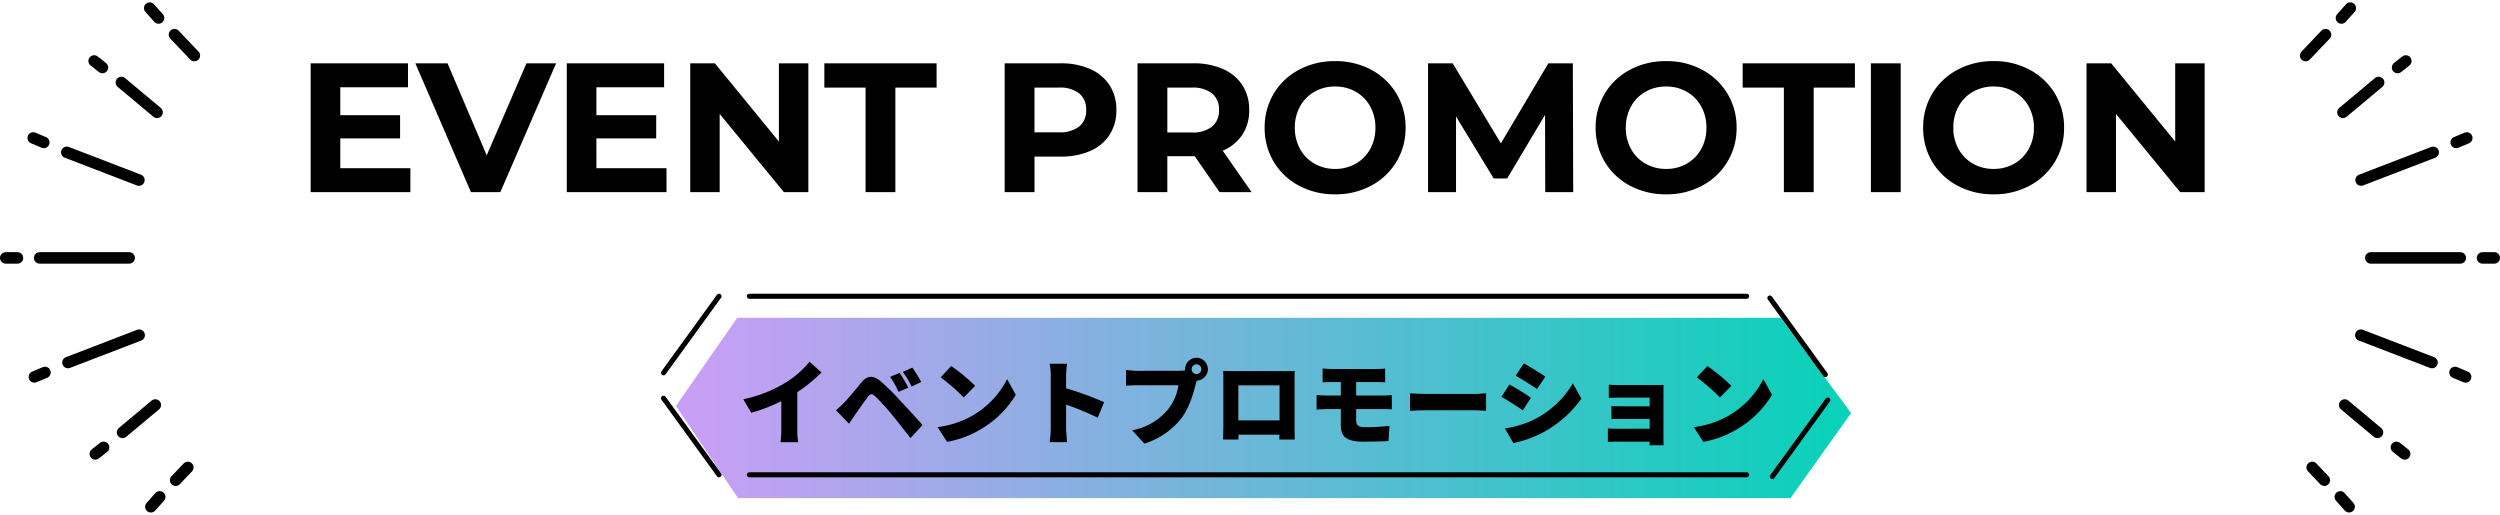
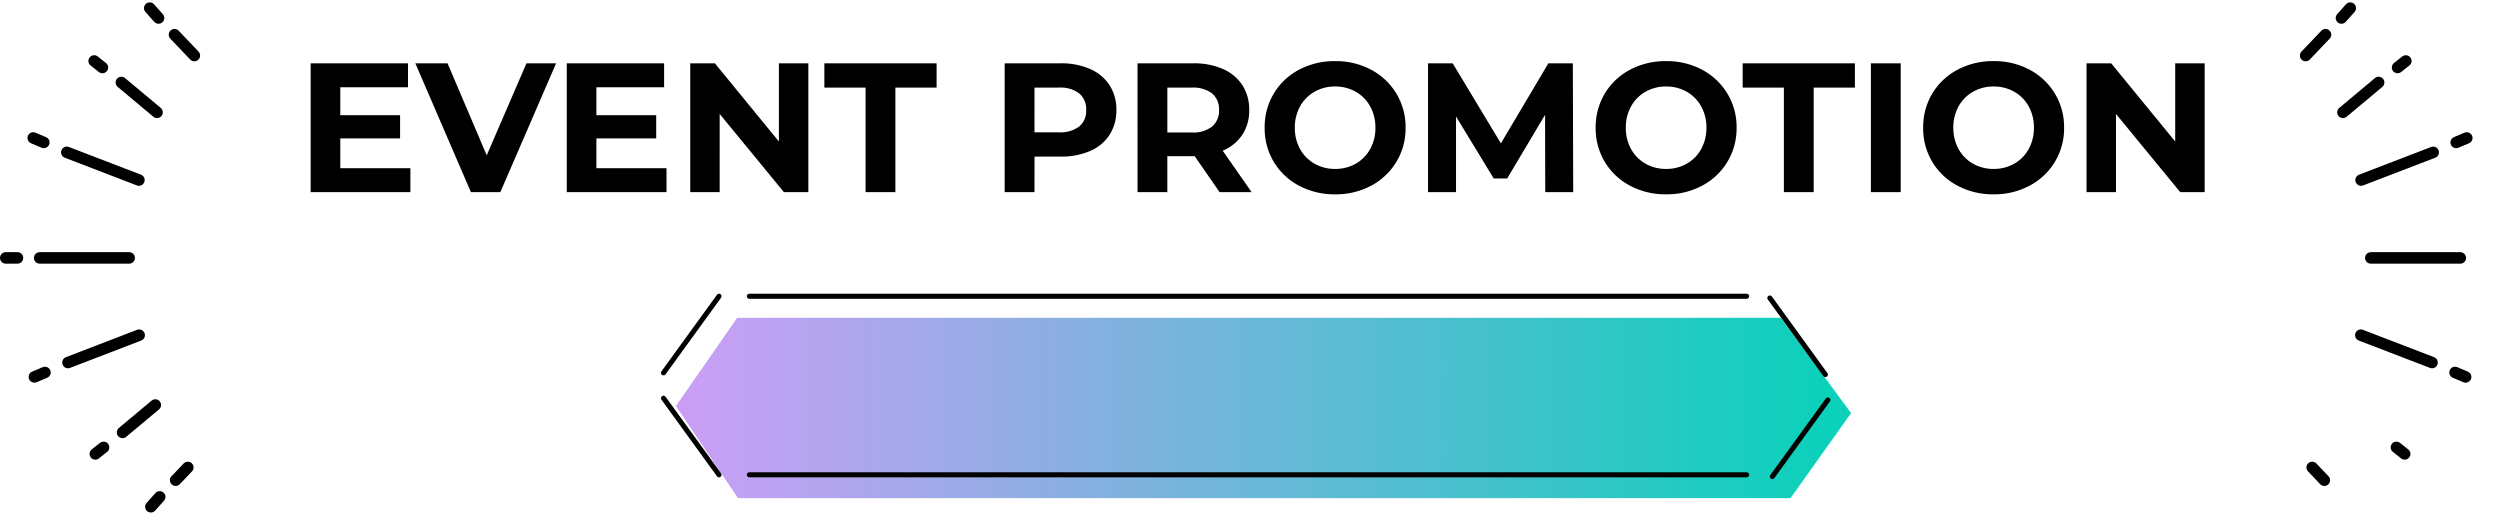
<svg xmlns="http://www.w3.org/2000/svg" width="652.206" height="134.323" viewBox="0 0 652.206 134.323">
  <defs>
    <linearGradient id="a" y1="0.5" x2="0.982" y2="0.5" gradientUnits="objectBoundingBox">
      <stop offset="0" stop-color="#cb9ef6" />
      <stop offset="1" stop-color="#0bd1ba" />
    </linearGradient>
  </defs>
  <g transform="translate(-633.898 -989.882)">
    <g transform="translate(410.561 1527.293) rotate(-90)">
      <g transform="translate(405.207 224.837)">
        <line y2="23.352" transform="translate(64.921 8.85)" fill="none" stroke="#000" stroke-linecap="round" stroke-linejoin="round" stroke-width="3" />
        <line x1="7.139" y1="18.573" transform="translate(37.625 16.232)" fill="none" stroke="#000" stroke-linecap="round" stroke-linejoin="round" stroke-width="3" />
        <line x1="7.145" y1="8.55" transform="translate(19.401 30.465)" fill="none" stroke="#000" stroke-linecap="round" stroke-linejoin="round" stroke-width="3" />
        <line x1="3.329" y1="3.171" transform="translate(6.93 44.324)" fill="none" stroke="#000" stroke-linecap="round" stroke-linejoin="round" stroke-width="3" />
        <line x1="1.16" y1="2.763" transform="translate(33.875 7.469)" fill="none" stroke="#000" stroke-linecap="round" stroke-linejoin="round" stroke-width="3" />
        <line y2="3.062" transform="translate(64.921)" fill="none" stroke="#000" stroke-linecap="round" stroke-linejoin="round" stroke-width="3" />
        <line x1="1.706" y1="2.158" transform="translate(13.789 23.368)" fill="none" stroke="#000" stroke-linecap="round" stroke-linejoin="round" stroke-width="3" />
        <line x1="2.577" y1="2.301" transform="translate(0 37.865)" fill="none" stroke="#000" stroke-linecap="round" stroke-linejoin="round" stroke-width="3" />
        <line y1="18.812" x2="7.231" transform="translate(85.23 15.928)" fill="none" stroke="#000" stroke-linecap="round" stroke-linejoin="round" stroke-width="3" />
        <line y1="9.316" x2="7.784" transform="translate(102.901 30.161)" fill="none" stroke="#000" stroke-linecap="round" stroke-linejoin="round" stroke-width="3" />
        <line y1="5.186" x2="5.445" transform="translate(117.712 44.02)" fill="none" stroke="#000" stroke-linecap="round" stroke-linejoin="round" stroke-width="3" />
        <line y1="2.763" x2="1.16" transform="translate(95.051 7.165)" fill="none" stroke="#000" stroke-linecap="round" stroke-linejoin="round" stroke-width="3" />
        <line y1="2.158" x2="1.706" transform="translate(114.591 23.064)" fill="none" stroke="#000" stroke-linecap="round" stroke-linejoin="round" stroke-width="3" />
        <line y1="2.301" x2="2.578" transform="translate(127.509 37.561)" fill="none" stroke="#000" stroke-linecap="round" stroke-linejoin="round" stroke-width="3" />
      </g>
    </g>
    <g transform="translate(1235.398 1122.086) rotate(-90)">
      <g transform="translate(0 0)">
        <line y1="23.351" transform="translate(64.921 17.004)" fill="none" stroke="#000" stroke-linecap="round" stroke-linejoin="round" stroke-width="3" />
        <line x1="7.139" y2="18.572" transform="translate(37.625 14.401)" fill="none" stroke="#000" stroke-linecap="round" stroke-linejoin="round" stroke-width="3" />
-         <line x1="7.145" y2="8.55" transform="translate(19.401 10.19)" fill="none" stroke="#000" stroke-linecap="round" stroke-linejoin="round" stroke-width="3" />
        <line x1="3.329" y2="3.171" transform="translate(6.93 1.711)" fill="none" stroke="#000" stroke-linecap="round" stroke-linejoin="round" stroke-width="3" />
        <line x1="1.16" y2="2.763" transform="translate(33.875 38.974)" fill="none" stroke="#000" stroke-linecap="round" stroke-linejoin="round" stroke-width="3" />
-         <line y1="3.062" transform="translate(64.921 46.143)" fill="none" stroke="#000" stroke-linecap="round" stroke-linejoin="round" stroke-width="3" />
        <line x1="1.706" y2="2.157" transform="translate(13.789 23.68)" fill="none" stroke="#000" stroke-linecap="round" stroke-linejoin="round" stroke-width="3" />
-         <line x1="2.577" y2="2.301" transform="translate(0 9.04)" fill="none" stroke="#000" stroke-linecap="round" stroke-linejoin="round" stroke-width="3" />
        <line x2="7.231" y2="18.812" transform="translate(85.229 14.465)" fill="none" stroke="#000" stroke-linecap="round" stroke-linejoin="round" stroke-width="3" />
        <line x2="7.784" y2="9.316" transform="translate(102.9 9.729)" fill="none" stroke="#000" stroke-linecap="round" stroke-linejoin="round" stroke-width="3" />
        <line x2="5.445" y2="5.186" transform="translate(117.711 0)" fill="none" stroke="#000" stroke-linecap="round" stroke-linejoin="round" stroke-width="3" />
        <line x2="1.16" y2="2.763" transform="translate(95.05 39.278)" fill="none" stroke="#000" stroke-linecap="round" stroke-linejoin="round" stroke-width="3" />
        <line x2="1.706" y2="2.157" transform="translate(114.591 23.984)" fill="none" stroke="#000" stroke-linecap="round" stroke-linejoin="round" stroke-width="3" />
        <line x2="2.578" y2="2.301" transform="translate(127.508 9.343)" fill="none" stroke="#000" stroke-linecap="round" stroke-linejoin="round" stroke-width="3" />
      </g>
    </g>
    <g transform="translate(0 2.084)">
      <path d="M-221.04-6.24V0h-26.016V-33.6h25.392v6.24h-17.664v7.3h15.6v6.048h-15.6V-6.24Zm38.016-27.36L-197.568,0h-7.68l-14.5-33.6h8.4l10.224,24,10.368-24Zm28.8,27.36V0H-180.24V-33.6h25.392v6.24h-17.664v7.3h15.6v6.048h-15.6V-6.24Zm37.008-27.36V0H-123.6l-16.752-20.4V0h-7.68V-33.6h6.432l16.7,20.4V-33.6Zm14.928,6.336H-113.04V-33.6h29.28v6.336H-94.512V0h-7.776ZM-51.456-33.6A18.666,18.666,0,0,1-43.7-32.112a11.517,11.517,0,0,1,5.064,4.224,11.636,11.636,0,0,1,1.776,6.48,11.667,11.667,0,0,1-1.776,6.456A11.311,11.311,0,0,1-43.7-10.728a18.932,18.932,0,0,1-7.752,1.464h-6.768V0H-66V-33.6Zm-.432,18a8.166,8.166,0,0,0,5.328-1.512,5.266,5.266,0,0,0,1.824-4.3,5.322,5.322,0,0,0-1.824-4.344,8.166,8.166,0,0,0-5.328-1.512h-6.336V-15.6ZM-9.936,0l-6.48-9.36h-7.152V0h-7.776V-33.6H-16.8a18.666,18.666,0,0,1,7.752,1.488,11.517,11.517,0,0,1,5.064,4.224,11.636,11.636,0,0,1,1.776,6.48,11.4,11.4,0,0,1-1.8,6.456A11.409,11.409,0,0,1-9.12-10.8L-1.584,0Zm-.144-21.408A5.322,5.322,0,0,0-11.9-25.752a8.166,8.166,0,0,0-5.328-1.512h-6.336v11.712h6.336A8.076,8.076,0,0,0-11.9-17.088,5.337,5.337,0,0,0-10.08-21.408ZM20.208.576A19.612,19.612,0,0,1,10.776-1.68,16.744,16.744,0,0,1,4.2-7.9a16.97,16.97,0,0,1-2.376-8.9A16.97,16.97,0,0,1,4.2-25.7a16.744,16.744,0,0,1,6.576-6.216,19.612,19.612,0,0,1,9.432-2.256,19.472,19.472,0,0,1,9.408,2.256A16.961,16.961,0,0,1,36.192-25.7a16.84,16.84,0,0,1,2.4,8.9,16.84,16.84,0,0,1-2.4,8.9A16.961,16.961,0,0,1,29.616-1.68,19.472,19.472,0,0,1,20.208.576Zm0-6.624a10.662,10.662,0,0,0,5.376-1.368,9.817,9.817,0,0,0,3.768-3.816A11.218,11.218,0,0,0,30.72-16.8a11.218,11.218,0,0,0-1.368-5.568,9.817,9.817,0,0,0-3.768-3.816,10.662,10.662,0,0,0-5.376-1.368,10.662,10.662,0,0,0-5.376,1.368,9.817,9.817,0,0,0-3.768,3.816A11.218,11.218,0,0,0,9.7-16.8a11.218,11.218,0,0,0,1.368,5.568,9.817,9.817,0,0,0,3.768,3.816A10.662,10.662,0,0,0,20.208-6.048ZM75.024,0l-.048-20.16L65.088-3.552h-3.5l-9.84-16.176V0h-7.3V-33.6H50.88L63.456-12.72,75.84-33.6h6.384L82.32,0ZM106.56.576A19.612,19.612,0,0,1,97.128-1.68,16.744,16.744,0,0,1,90.552-7.9a16.97,16.97,0,0,1-2.376-8.9,16.97,16.97,0,0,1,2.376-8.9,16.744,16.744,0,0,1,6.576-6.216,19.612,19.612,0,0,1,9.432-2.256,19.473,19.473,0,0,1,9.408,2.256,16.961,16.961,0,0,1,6.576,6.216,16.84,16.84,0,0,1,2.4,8.9,16.84,16.84,0,0,1-2.4,8.9,16.961,16.961,0,0,1-6.576,6.216A19.473,19.473,0,0,1,106.56.576Zm0-6.624a10.662,10.662,0,0,0,5.376-1.368,9.817,9.817,0,0,0,3.768-3.816,11.218,11.218,0,0,0,1.368-5.568,11.218,11.218,0,0,0-1.368-5.568,9.817,9.817,0,0,0-3.768-3.816,10.662,10.662,0,0,0-5.376-1.368,10.662,10.662,0,0,0-5.376,1.368,9.817,9.817,0,0,0-3.768,3.816A11.218,11.218,0,0,0,96.048-16.8a11.218,11.218,0,0,0,1.368,5.568,9.817,9.817,0,0,0,3.768,3.816A10.662,10.662,0,0,0,106.56-6.048Zm30.72-21.216H126.528V-33.6h29.28v6.336H145.056V0H137.28Zm22.7-6.336h7.776V0h-7.776ZM192,.576a19.612,19.612,0,0,1-9.432-2.256A16.744,16.744,0,0,1,175.992-7.9a16.97,16.97,0,0,1-2.376-8.9,16.97,16.97,0,0,1,2.376-8.9,16.744,16.744,0,0,1,6.576-6.216A19.612,19.612,0,0,1,192-34.176a19.472,19.472,0,0,1,9.408,2.256,16.961,16.961,0,0,1,6.576,6.216,16.84,16.84,0,0,1,2.4,8.9,16.84,16.84,0,0,1-2.4,8.9,16.961,16.961,0,0,1-6.576,6.216A19.472,19.472,0,0,1,192,.576Zm0-6.624a10.662,10.662,0,0,0,5.376-1.368,9.817,9.817,0,0,0,3.768-3.816,11.218,11.218,0,0,0,1.368-5.568,11.218,11.218,0,0,0-1.368-5.568,9.817,9.817,0,0,0-3.768-3.816A10.662,10.662,0,0,0,192-27.552a10.662,10.662,0,0,0-5.376,1.368,9.817,9.817,0,0,0-3.768,3.816,11.218,11.218,0,0,0-1.368,5.568,11.218,11.218,0,0,0,1.368,5.568,9.817,9.817,0,0,0,3.768,3.816A10.662,10.662,0,0,0,192-6.048ZM247.056-33.6V0h-6.384L223.92-20.4V0h-7.68V-33.6h6.432l16.7,20.4V-33.6Z" transform="translate(962 1037.916)" />
      <g transform="translate(1 -301.938)">
        <g transform="translate(367.305 1189.891)">
          <path d="M456.459,180.207l-16,23.015,16.2,24.027H731.249l15.8-22.176-18.339-24.866Z" transform="translate(1.462 2.543)" fill="url(#a)" />
          <g transform="translate(438.695 177.129)">
            <line x2="260.163" transform="translate(22.396)" fill="none" stroke="#000" stroke-linecap="round" stroke-linejoin="round" stroke-width="1.318" />
            <line x2="260.163" transform="translate(22.396 46.583)" fill="none" stroke="#000" stroke-linecap="round" stroke-linejoin="round" stroke-width="1.318" />
            <line x1="14.479" y2="19.976" fill="none" stroke="#000" stroke-linecap="round" stroke-linejoin="round" stroke-width="1.318" />
            <line x2="14.479" y2="19.976" transform="translate(0 26.607)" fill="none" stroke="#000" stroke-linecap="round" stroke-linejoin="round" stroke-width="1.318" />
            <line x2="14.479" y2="19.976" transform="translate(288.622 0.459)" fill="none" stroke="#000" stroke-linecap="round" stroke-linejoin="round" stroke-width="1.318" />
            <line x1="14.479" y2="19.976" transform="translate(289.269 27.066)" fill="none" stroke="#000" stroke-linecap="round" stroke-linejoin="round" stroke-width="1.318" />
          </g>
        </g>
-         <path d="M-120.1-11.808a40.961,40.961,0,0,0,6.312-5.136l-3.12-2.808a24.909,24.909,0,0,1-6.264,5.472,35.285,35.285,0,0,1-11.016,4.32l2.064,3.528a43.819,43.819,0,0,0,7.848-3.024v7.224a32.4,32.4,0,0,1-.192,3.48h4.608a17.923,17.923,0,0,1-.24-3.48Zm26.712-5.04-2.5,1.032A21.823,21.823,0,0,1-93.7-11.88l2.568-1.1A40.268,40.268,0,0,0-93.384-16.848Zm3.288-1.368-2.472,1.128a23.6,23.6,0,0,1,2.3,3.816l2.5-1.2A33.067,33.067,0,0,0-90.1-18.216ZM-110.016-7.1l3.432,3.528c.456-.7,1.056-1.608,1.632-2.448.912-1.3,2.472-3.528,3.312-4.632.6-.792,1.08-.768,1.824-.12A60.075,60.075,0,0,1-95.544-6.1C-94.2-4.488-92.04-1.7-90.576.168l3.144-3.408c-1.7-1.968-4.344-4.776-5.952-6.5a57.827,57.827,0,0,0-4.872-4.824c-2.088-1.776-3.576-1.608-5.088.192-1.728,2.064-3.48,4.248-4.536,5.3A26.2,26.2,0,0,1-110.016-7.1Zm30.072-11.52-2.76,2.952a50.022,50.022,0,0,1,6.024,5.256l2.976-3.048A48.424,48.424,0,0,0-79.944-18.624ZM-83.5-2.688l2.472,3.84a25.611,25.611,0,0,0,8.592-3.168,25.953,25.953,0,0,0,9.336-9.1l-2.256-4.1a23.191,23.191,0,0,1-9.168,9.6A24.7,24.7,0,0,1-83.5-2.688Zm43.44-6.5a79.348,79.348,0,0,0-9.912-3.624V-16.1a28.533,28.533,0,0,1,.24-3.12h-4.536a16.766,16.766,0,0,1,.288,3.12V-2.4a26.943,26.943,0,0,1-.288,3.624h4.56c-.12-1.08-.264-2.976-.264-3.624V-8.568a74.849,74.849,0,0,1,8.256,3.432Zm24.1-7.344a1.28,1.28,0,0,1-1.272-1.272A1.28,1.28,0,0,1-15.96-19.08a1.28,1.28,0,0,1,1.272,1.272A1.28,1.28,0,0,1-15.96-16.536Zm-15.264-.84c-.792,0-2.376-.12-3.12-.216v4.1c.624-.048,1.944-.12,3.12-.12h10.56A13.482,13.482,0,0,1-23.3-7.416a15.706,15.706,0,0,1-9.432,5.544l3.168,3.48A19.681,19.681,0,0,0-19.8-5.136c2.064-2.784,3.048-6.432,3.624-8.688.072-.288.168-.648.288-1.008a3.009,3.009,0,0,0,2.9-2.976,2.991,2.991,0,0,0-2.976-2.976,2.991,2.991,0,0,0-2.976,2.976,1.368,1.368,0,0,0,.024.312,12.509,12.509,0,0,1-1.728.12ZM5.712-13.584V-4.44H-5.04v-9.144Zm3.912-1.152c0-.816,0-1.8.048-2.592-.96.024-1.872.024-2.52.024H-6.24c-.7,0-1.776-.024-2.76-.048.048.744.048,1.848.048,2.616V-3.072c0,1.32-.072,3.624-.072,3.624h4.008V-.72h10.7L5.64.552H9.672s-.048-2.544-.048-3.576ZM25.7-7.392h6.864a22.076,22.076,0,0,1,2.448.072l-.024-3.72c-.672.048-2.016.12-2.52.12H25.7v-3.528h5.3c.888,0,1.608.048,2.256.072v-3.6a19.992,19.992,0,0,1-2.256.12H19.368c-.888,0-1.68-.072-2.424-.12v3.6c.744-.048,1.536-.072,2.424-.072H21.7v3.528h-3.5c-.792,0-2.136-.1-2.832-.144v3.792c.768-.048,2.112-.12,2.832-.12h3.5v4.176c0,2.688,1.032,4.32,5.856,4.32,2.232,0,5.184-.072,6.576-.144L34.392-3c-1.848.192-4.056.336-6.12.336C26.5-2.664,25.7-3,25.7-4.368Zm14.04.456c.984-.072,2.784-.144,4.152-.144H56.64c.984,0,2.328.12,2.952.144V-11.52c-.7.048-1.872.168-2.952.168H43.9c-1.176,0-3.192-.1-4.152-.168ZM69.432-19.32,67.32-16.1c1.68.936,4.128,2.5,5.568,3.456l2.16-3.216C73.68-16.8,71.112-18.408,69.432-19.32ZM64.512-2.352,66.7,1.488a29.278,29.278,0,0,0,8.04-2.952,29.44,29.44,0,0,0,9.72-8.664l-2.232-3.984a24.487,24.487,0,0,1-9.48,9.12A26.116,26.116,0,0,1,64.512-2.352ZM65.688-13.8l-2.112,3.216c1.7.912,4.128,2.5,5.592,3.5L71.3-10.344A65.338,65.338,0,0,0,65.688-13.8Zm40.176,1.944c0-.528,0-1.488.024-1.848-.408.024-1.464.048-2.04.048H94.872c-1.032,0-2.544-.048-3.264-.12v3.48c.672-.048,2.232-.1,3.264-.1h7.392v2.28h-7.08c-.96,0-2.184-.024-2.9-.072v3.408c.624-.048,1.944-.048,2.9-.048h7.08v2.568H93.5a21.325,21.325,0,0,1-2.136-.1V1.176c.408-.024,1.464-.072,2.112-.072h8.784c0,.36-.024.72-.024.936h3.648c0-.456-.024-1.44-.024-1.824Zm11.472-6.768-2.76,2.952a50.022,50.022,0,0,1,6.024,5.256l2.976-3.048A48.424,48.424,0,0,0,117.336-18.624ZM113.784-2.688l2.472,3.84a25.611,25.611,0,0,0,8.592-3.168,25.953,25.953,0,0,0,9.336-9.1l-2.256-4.1a23.191,23.191,0,0,1-9.168,9.6A24.7,24.7,0,0,1,113.784-2.688Z" transform="translate(961 1403.852)" />
      </g>
    </g>
  </g>
</svg>